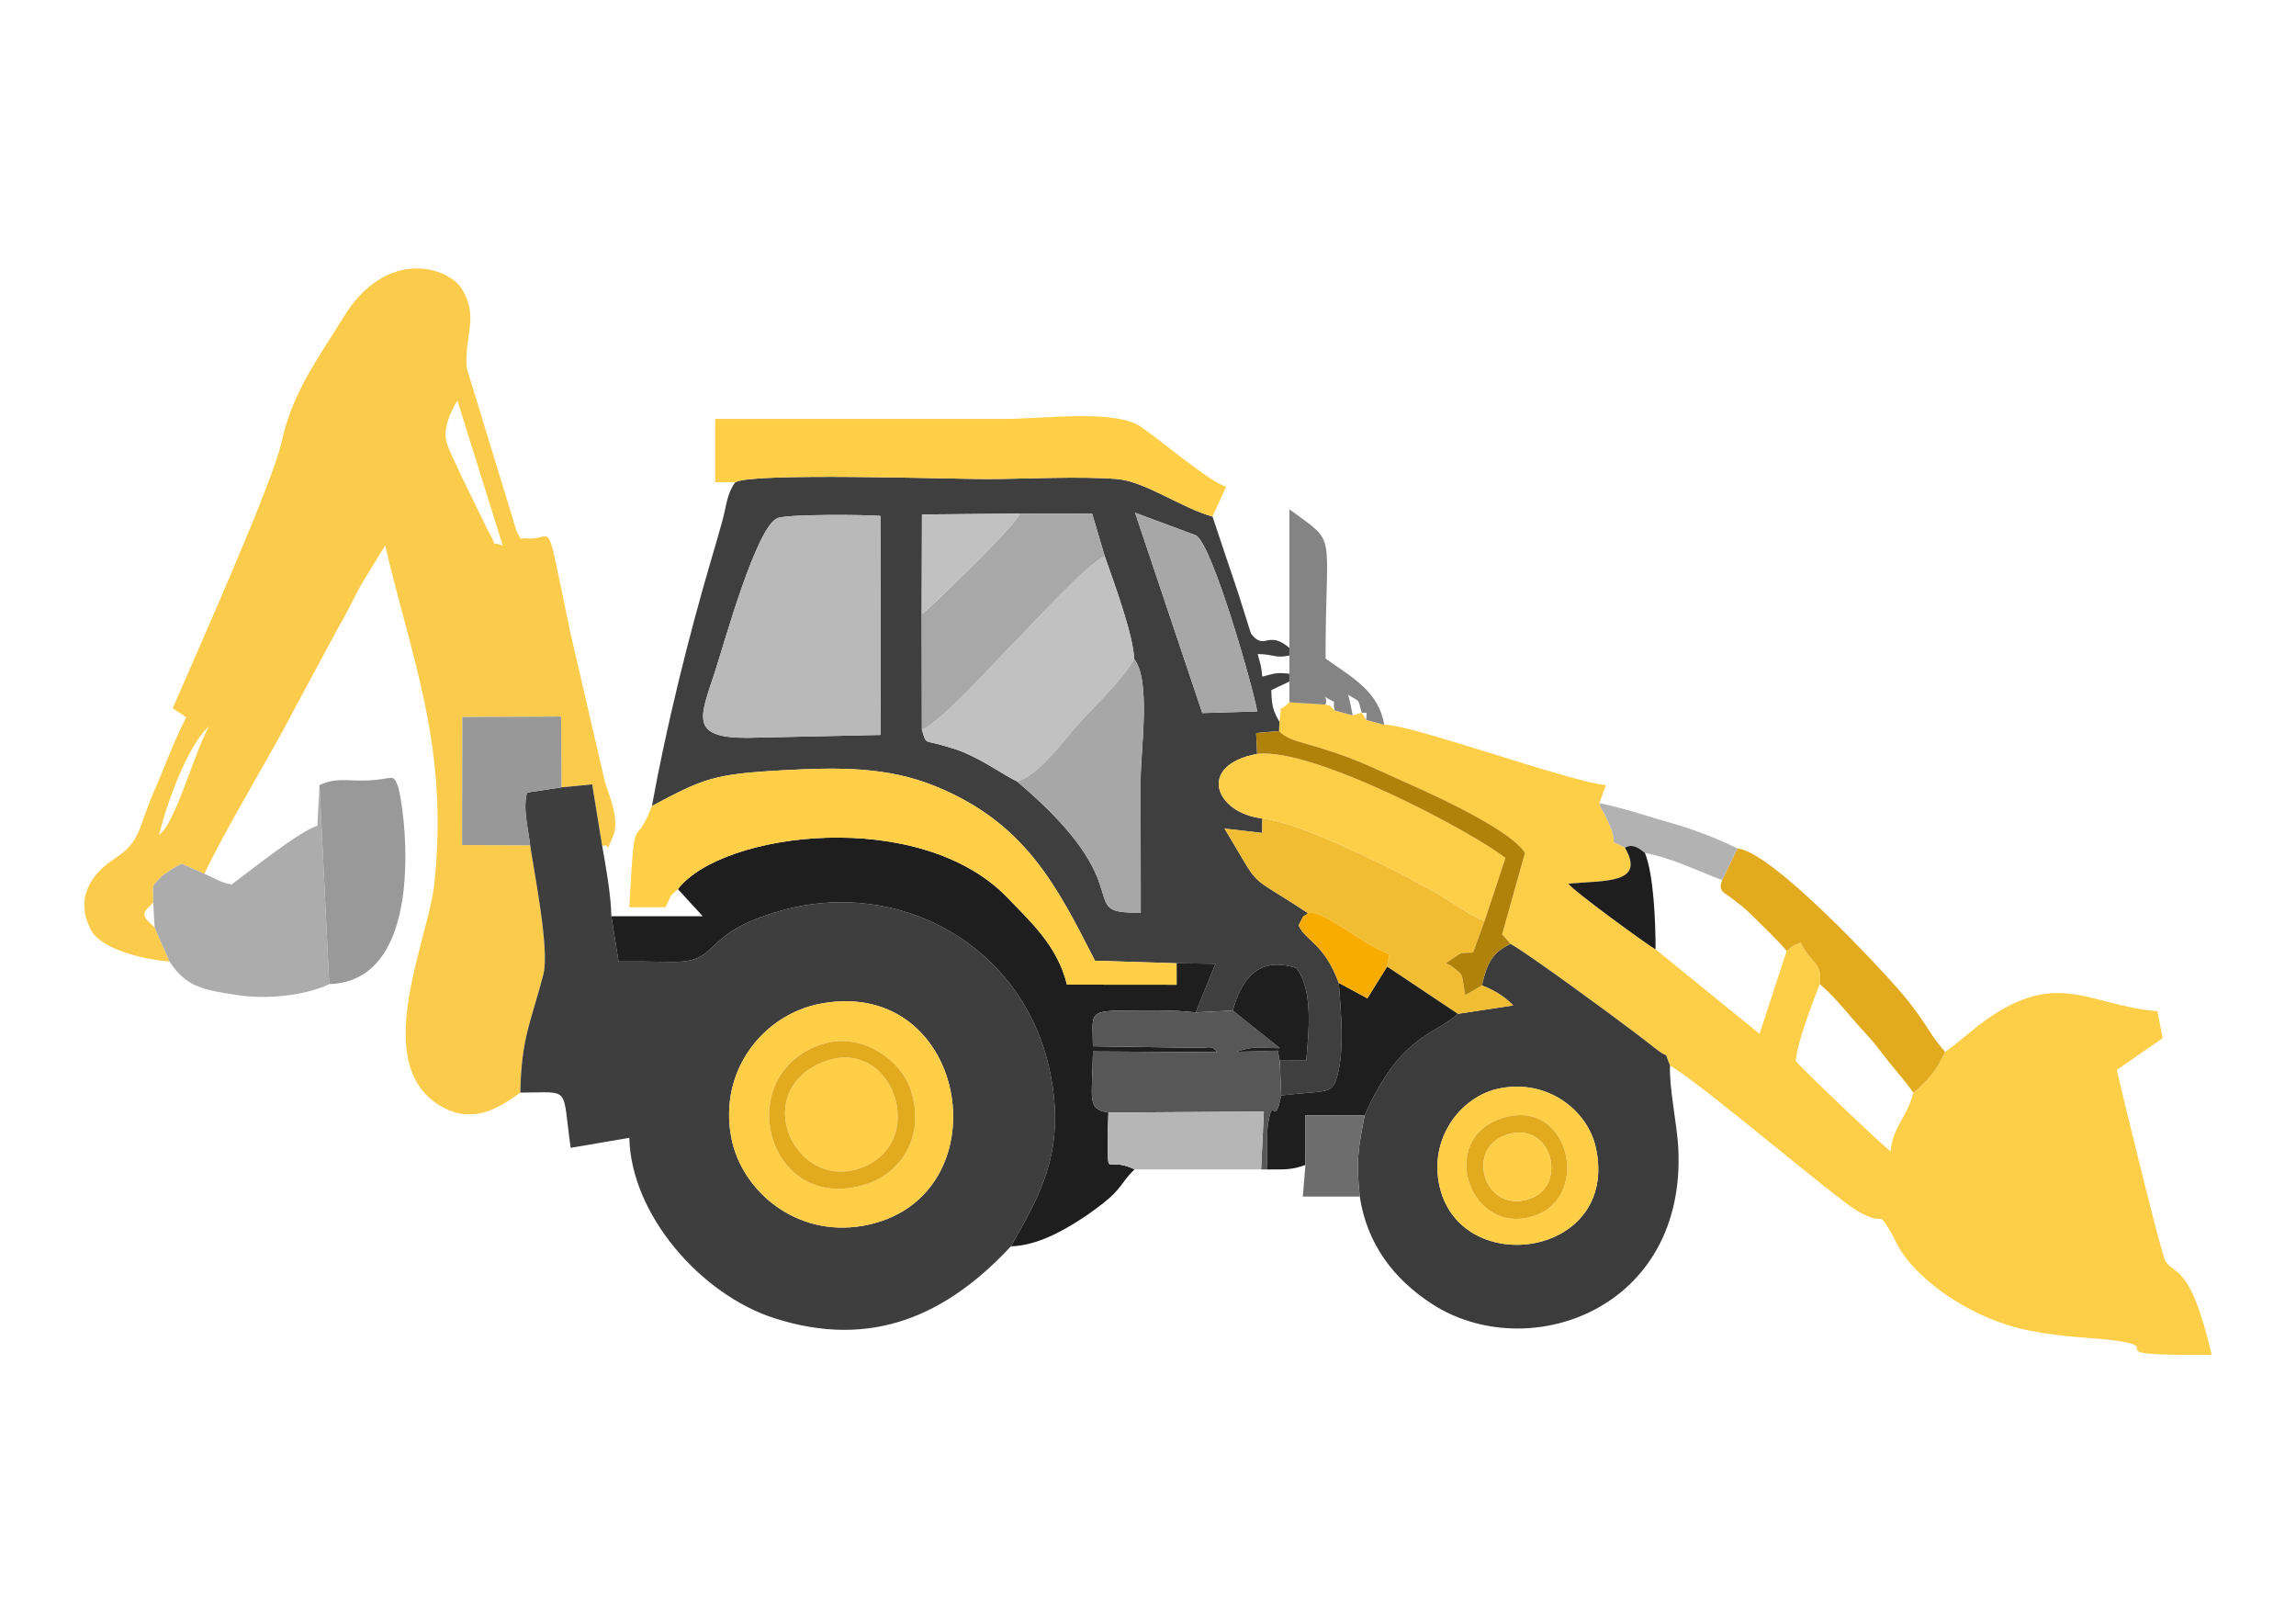
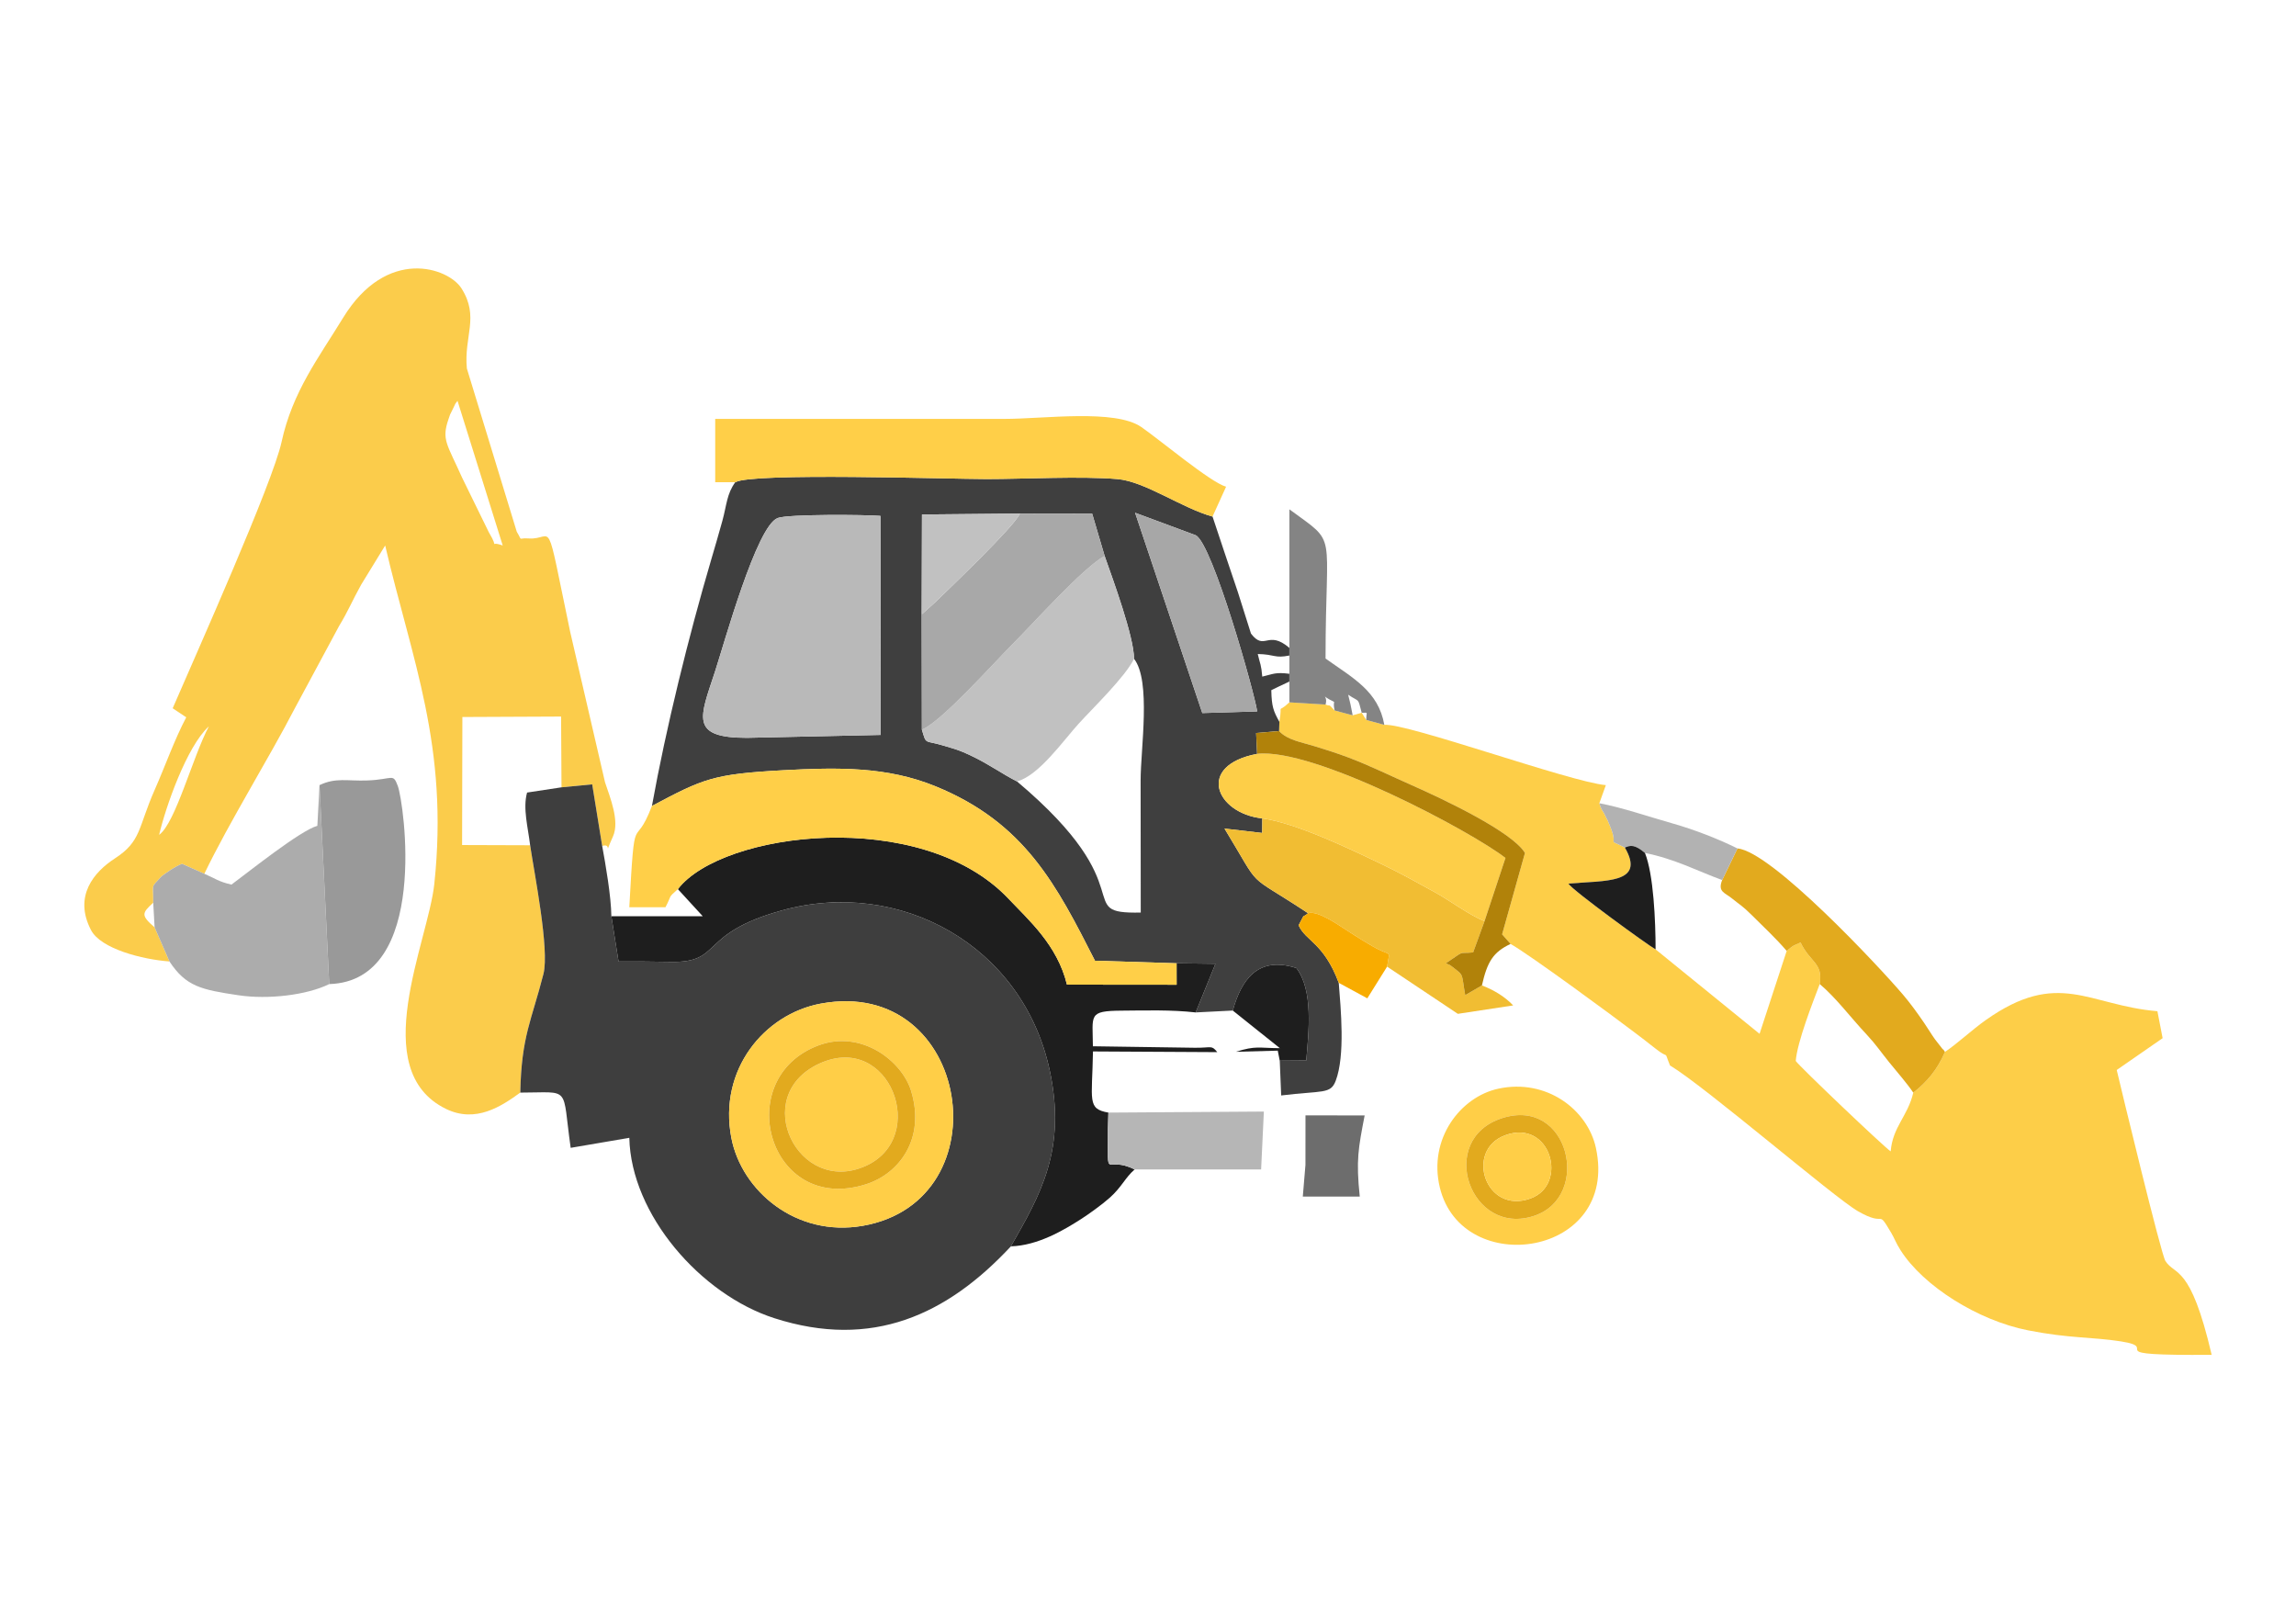
<svg xmlns="http://www.w3.org/2000/svg" xml:space="preserve" width="3508px" height="2480px" style="shape-rendering:geometricPrecision; text-rendering:geometricPrecision; image-rendering:optimizeQuality; fill-rule:evenodd; clip-rule:evenodd" viewBox="0 0 3508 2480.4">
  <defs>
    <style type="text/css">
   
    .fil5 {fill:#1E1E1E}
    .fil4 {fill:#3C3C3C}
    .fil2 {fill:#3E3E3E}
    .fil3 {fill:#3F3F3F}
    .fil13 {fill:#575757}
    .fil22 {fill:#6D6D6D}
    .fil20 {fill:#848484}
    .fil17 {fill:#989898}
    .fil16 {fill:#999999}
    .fil14 {fill:#A7A7A7}
    .fil12 {fill:#A8A8A8}
    .fil10 {fill:#ACACAC}
    .fil19 {fill:#B1820A}
    .fil21 {fill:#B2B2B2}
    .fil18 {fill:#B6B6B6}
    .fil7 {fill:#B9B9B9}
    .fil9 {fill:#C1C1C1}
    .fil15 {fill:#E2AA1E}
    .fil11 {fill:#F1BD33}
    .fil23 {fill:#F8AC00}
    .fil0 {fill:#FBCC4B}
    .fil1 {fill:#FDCE48}
    .fil8 {fill:#FFCE47}
    .fil6 {fill:#FFCF48}
   
  </style>
  </defs>
  <g id="Camada_x0020_1">
    <g id="_197274656">
      <path id="_192742480" class="fil0" d="M242.878 1275.64c9.761,-41.906 42.061,-134.873 75.994,-165.808 -24.951,47.153 -50.775,147.327 -75.994,165.808zm455.973 -663.233l69.086 221.077c-23.493,-8.505 -3.653,9.12 -21.229,-20.226l-40.862 -83.494c-22.986,-51.522 -31.576,-57.708 -20.86,-89.017 3.64,-10.634 1.021,-4.009 6.308,-14.972 6.388,-13.237 2.515,-6.116 7.556,-13.368zm-440.165 856.676l-22.718 -52.133c-21.239,-18.421 -19.474,-21.691 -2.088,-37.681 0.294,-31.755 -4.101,-21.171 11.495,-39.02 2.894,-3.312 24.535,-18.05 32.63,-20.333l33.96 15.154c38.279,-79.48 98.341,-175.695 138.257,-252.789l67.667 -125.777c13.843,-22.736 20.388,-39.242 33.667,-63.054l36.756 -59.965c40.852,175.354 97.48,306.241 75.07,517.226 -9.398,88.482 -103.767,284.129 17.716,343.571 45.691,22.358 84.863,-3.998 113.678,-24.848 1.736,-86.221 17.239,-110.025 35.391,-181.237 9.493,-37.247 -14.106,-154.409 -20.328,-196.683l-104 -0.338 0.439 -195.624 150.849 -0.684 0.648 108.113 46.889 -4.536 15.264 94.141c16.46,-5.382 1.18,19.566 16.512,-14.602 10.519,-23.449 -4.516,-59.508 -12.169,-82.683l-53.274 -229.983c-39.106,-187.168 -23.918,-139.587 -63.574,-142.608 -17.33,-1.322 -8.279,5.816 -18.017,-10.245l-76.263 -249.448c-4.766,-49.587 19.62,-78.484 -8.264,-122.447 -19.96,-31.469 -114.047,-64.35 -181.005,45.222 -37.096,60.706 -77.157,112.63 -93.857,189.398 -13.671,62.849 -128.973,320.442 -166.414,407.007l20.727 13.818c-18.126,34.25 -32.22,74.618 -48.181,110.716 -25.65,58.006 -20.213,78.58 -60.885,104.925 -31.798,20.597 -63.514,57.572 -36.464,109.468 14.953,28.684 78.374,44.878 119.886,47.959z" />
      <path id="_196802888" class="fil1" d="M1954.77 1102.92l-0.475 14.091c13.146,13.956 33.674,16.763 54.187,23.141 19.312,6.004 33.965,10.535 51.935,17.322 32.643,12.329 63.984,27.851 96.625,42.248 46.328,20.435 153.375,70.824 173.016,103.551l-34.926 124.356 12.896 14.632c28.977,16.307 157.647,110.898 189.234,135.058 12.592,9.632 17.664,13.217 31.052,23.95 24.705,19.809 12.554,0.34 23.404,26.71 53.669,32.111 250.987,201.954 287.191,222.705 44.586,25.553 28.099,-5.152 50.482,32.421 5.648,9.482 7.007,15.155 14.486,26.969 34.694,54.802 118.332,107.603 195.146,122.651 64.14,12.566 97.306,9.884 142.002,16.899 64.564,10.135 -42.789,21.696 138.39,20.511 -32.576,-139.813 -55.899,-120.223 -70.716,-143.454 -6.662,-10.444 -67.492,-262.57 -74.367,-291.792l70.134 -48.591 -7.955 -41.222c-105.156,-8.751 -151.079,-65.319 -262.597,13.748 -20.835,14.774 -42.358,35.153 -62.031,48.431 -11.919,27.551 -27.336,45.58 -48.44,62.286 -8.531,36.336 -31.392,51.838 -34.545,89.704 -10.401,-6.965 -139.425,-129.725 -145.081,-138.174 2.445,-29.376 25.727,-88.709 36.682,-117.448 5.372,-32.591 -14.946,-33.054 -29.278,-63.527 -13.69,6.073 -10.36,3.99 -21.22,12.858l-41.452 126.665 -158.901 -129.028c-10.08,-5.275 -127.088,-90.169 -133.253,-100.466 55.94,-5.038 118.595,0.664 86.332,-55.099 -30.211,-15.361 -8.735,1.172 -22.297,-31.675 -8.249,-19.981 -0.112,-1.029 -9.372,-20.398 -1.494,-3.124 -4.533,-5.166 -7.354,-15.677l9.95 -27.634c-53.5,-4.453 -303.938,-95.113 -338.527,-92.102l-27.635 -7.516 -6.907 -10.922 -13.817 3.84 -27.635 -7.407c-10.947,-11.932 -5.635,-5.515 -13.817,-9.012l-55.269 -3.384c-20.579,19.377 -9.743,-2.406 -15.275,29.781z" />
      <path id="_73671904" class="fil2" d="M1117.28 1738.52c-19.996,-104.044 50.373,-189.15 136.918,-205.093 229.149,-42.212 281.03,301.629 63.887,339.538 -101.561,17.729 -185.175,-53.126 -200.805,-134.445zm-307.439 -447.007c6.221,42.274 29.82,159.436 20.328,196.683 -18.152,71.212 -33.654,95.016 -35.391,181.237 78.656,0 63.292,-12.01 77.005,84.397l89.6 -15.311c2.612,117.29 109.16,239.541 221.78,275.645 149.332,47.872 263.797,-5.134 361.341,-109.836 45.041,-78.857 85.463,-147.947 59.153,-269.574 -41.087,-189.938 -228.704,-293.59 -409.092,-243.688 -129.253,35.757 -89.422,80.405 -170.522,78.58 -26.439,-0.595 -52.636,-0.53 -79.092,-0.53l-10.988 -69.121c-0.369,-30.502 -8.924,-79.734 -14.032,-107.411l-15.264 -94.141 -46.889 4.536 -52.601 7.989c-6.792,23.905 1.515,53.893 4.664,80.543z" />
      <path id="_73671664" class="fil3" d="M1408.46 1114.81l-0.304 -176.051 0.444 -152.642 149.707 -1.4 110.371 0.168 19.074 64.61c12.794,36.373 44.844,123.44 44.91,157.097 26.363,33.902 10.055,137.416 10.055,186.139l0.198 201.606c-106.564,2.159 8.344,-34.004 -189.046,-200.34 -22.558,-11.321 -42.353,-26.157 -70.641,-39.556 -18.058,-8.555 -22.275,-9.281 -40.112,-14.716 -31.56,-9.615 -27.424,-0.824 -34.657,-24.915zm-267.458 12.553c-88.119,0 -71.428,-31.754 -48.882,-100.543 14.17,-43.23 63.522,-222.858 95.917,-235.289 15.867,-6.09 134.301,-5.169 157.067,-3.26l0.411 334.638 -204.514 4.453zm593.262 -343.907l92.674 34.386c25.665,12.818 90.466,243.095 93.885,269.143l-83.839 2.519 -102.719 -306.048zm-738.345 448.026c78.703,-41.778 93.486,-48.77 200.314,-54.569 83.633,-4.539 158.839,-5.855 233.248,24.571 136.993,56.016 184.846,151.426 243.481,266.444l124.754 3.91 59.325 0.768 -30.205 74.328 56.727 -2.857c12.864,-45.93 37.475,-84.102 97.174,-64.969 26.107,33.95 18.857,97.698 15.079,141.242l-40.486 0.3 2.178 53.151c63.436,-7.745 75.409,-1.631 83.285,-22.312 14.787,-38.83 7.733,-110.469 4.696,-149.776 -22.889,-61.242 -50.436,-63.491 -61.368,-87.906 11.582,-21.456 3.345,-9.237 14.473,-18.455 -99.709,-65.849 -67.695,-30.852 -127.698,-129.344l57.562 6.698 0.168 -22.25c-70.555,-7.468 -102.037,-80.572 -7.892,-98.596l-1.488 -31.824 35.052 -3.03 0.475 -14.091c-9.176,-16.497 -11.799,-23.065 -12.361,-48.36 8.595,-4.262 15.069,-7.341 27.635,-13.185l0 -11.862c-21.529,-2.724 -24.329,0.33 -41.452,4.319 -1.553,-18.654 -3.241,-18.794 -6.91,-34.541 27.015,0.6 25.104,6.875 48.362,2.324l0 -11.66c-33.315,-28.403 -37.631,5.551 -58.691,-21.832 -0.002,0 -17.721,-56.442 -19.901,-62.961 -13.823,-41.295 -26.139,-77.038 -38.857,-115.876 -46.913,-12.939 -103.422,-53.857 -145.472,-57.296 -57.975,-4.738 -139.406,-0.031 -199.961,-0.031 -58.271,0 -356.82,-10.138 -383.813,4.803 -13.125,17.849 -13.104,34.774 -19.842,59.255 -5.704,20.727 -11.859,41.611 -16.972,58.993 -34.453,117.101 -68.907,256.116 -90.616,376.476z" />
-       <path id="_73671808" class="fil4" d="M2199.98 1814.51c-18.051,-74.348 31.539,-138.568 89.254,-151.042 74.123,-16.025 136.701,32.437 149.231,90.492 35.906,166.383 -204.421,200.865 -238.485,60.55zm64.275 -308.834c16.654,6.343 34.391,16.372 47.762,30.547l-84.559 12.866c-34.452,32.382 -87.945,31.414 -142.392,155.23 -9.642,50.114 -13.358,68.016 -7.464,124.008 11.136,72.681 51.721,125.576 109.165,163.254 145.941,95.719 391.473,10.737 377.467,-239.276 -1.891,-33.723 -14.246,-92.855 -12.514,-124.331 -10.85,-26.37 1.3,-6.901 -23.404,-26.71 -13.388,-10.733 -18.46,-14.318 -31.052,-23.95 -31.586,-24.16 -160.257,-118.751 -189.234,-135.058 -26.909,12.658 -35.595,27.528 -43.774,63.42z" />
      <path id="_195922472" class="fil5" d="M1035.61 1358.54l38.031 41.45 -139.685 0.002 10.988 69.121c26.455,0 52.653,-0.065 79.092,0.53 81.1,1.825 41.269,-42.824 170.522,-78.58 180.388,-49.902 368.005,53.75 409.092,243.688 26.31,121.627 -14.112,190.717 -59.153,269.574 41.052,-1.089 80.966,-24.812 107.42,-41.776 11.807,-7.571 31.78,-21.963 43.568,-32.435 18.369,-16.314 23.553,-30.655 38.078,-43.236 -46.205,-23.241 -40.728,23.052 -40.853,-62.181l0.759 -24.713c-32.988,-5.674 -24.752,-18.389 -23.556,-93.425l189.986 1.055c-9.279,-11.166 -7.895,-6.44 -34.062,-6.681l-156.039 -2.28c-0.295,-48.028 -7.688,-54.034 43.881,-54.426 37.368,-0.287 76.209,-1.471 113.155,2.708l30.205 -74.328 -59.325 -0.768 0.054 32.796 -167.602 -0.159c-14.721,-60.576 -58.453,-98.61 -89.312,-131.254 -133.33,-141.031 -437.907,-102.587 -505.244,-14.682z" />
      <path id="_195922784" class="fil6" d="M995.921 1231.48c-27.815,72.952 -25.872,-4.486 -34.541,154.691l55.269 0c10.304,-19.481 2.864,-13.401 18.965,-27.634 67.337,-87.906 371.914,-126.349 505.244,14.682 30.86,32.643 74.592,70.677 89.312,131.254l167.602 0.159 -0.054 -32.796 -124.754 -3.91c-58.636,-115.018 -106.488,-210.428 -243.481,-266.444 -74.409,-30.426 -149.614,-29.11 -233.248,-24.571 -106.827,5.799 -121.611,12.791 -200.314,54.569z" />
      <path id="_195922760" class="fil7" d="M1141 1127.36l204.514 -4.453 -0.411 -334.638c-22.767,-1.909 -141.2,-2.83 -157.067,3.26 -32.395,12.43 -81.747,192.059 -95.917,235.289 -22.547,68.789 -39.238,100.543 48.882,100.543z" />
      <path id="_197229648" class="fil6" d="M1123.35 736.76c26.993,-14.94 325.542,-4.803 383.813,-4.803 60.555,0 141.985,-4.707 199.961,0.031 42.05,3.439 98.559,44.357 145.472,57.296l20.728 -45.617c-23.378,-6.242 -102.999,-73.017 -129.751,-91.326 -40.356,-27.617 -148.361,-12.303 -208.776,-12.303l-442.156 0 0 96.722 30.709 0z" />
      <path id="_197229624" class="fil8" d="M1250.84 1597.17c64.952,-24.086 126.994,23.628 141.111,69.574 22.289,72.549 -17.656,126.498 -69.157,142.81 -148.977,47.181 -206.678,-162.43 -71.954,-212.384zm-133.567 141.343c15.63,81.32 99.245,152.174 200.805,134.445 217.143,-37.909 165.262,-381.75 -63.887,-339.538 -86.545,15.943 -156.914,101.049 -136.918,205.093z" />
      <path id="_197229816" class="fil9" d="M1408.46 1114.81c7.233,24.091 3.097,15.3 34.657,24.915 17.837,5.434 22.053,6.161 40.112,14.716 28.287,13.4 48.083,28.235 70.641,39.556 33.501,-9.051 70.641,-62.39 94.231,-88.309 21.607,-23.741 71.463,-71.913 84.562,-99.096 -0.065,-33.657 -32.115,-120.724 -44.91,-157.097 -31.949,16.771 -109.21,103.139 -140.592,134.521 -27.864,27.867 -109.763,119.783 -138.701,130.794z" />
      <path id="_197229600" class="fil10" d="M311.964 1335.07l-33.96 -15.154c-8.096,2.283 -29.736,17.021 -32.63,20.333 -15.596,17.849 -11.201,7.265 -11.495,39.02l2.088 37.681 22.718 52.133c25.221,38.206 48.435,43.082 105.391,51.605 45.375,6.793 104.302,-0.123 138.761,-17.063l-14.867 -303.982 -3.291 62.179c-25.647,6.847 -104.629,70.113 -131.263,89.812 -20.312,-4.733 -24.303,-9.154 -41.452,-16.566z" />
      <path id="_197232808" class="fil11" d="M1998.6 1395.35c15.225,-4.902 48.67,19.534 64.799,29.792 15.523,9.874 21.242,13.48 34.036,20.837 29.739,17.103 25.979,3.163 21.934,30.97l108.095 72.14 84.559 -12.866c-13.371,-14.175 -31.108,-24.204 -47.762,-30.547l-25.512 14.815c-5.849,-32.852 -1.872,-29.387 -15.765,-40.246 -12.444,-9.727 -4.328,-3.274 -13.708,-8.492 31.161,-20.748 16.727,-14.164 41.562,-16.494l17.39 -47.73c-24.571,-10.049 -52.979,-31.633 -75.885,-44.247 -30.092,-16.569 -51.239,-28.47 -81.81,-43.154 -44.332,-21.294 -129.777,-62.618 -181.902,-69.672l-0.168 22.25 -57.562 -6.698c60.003,98.492 27.99,63.495 127.698,129.344z" />
      <path id="_197232856" class="fil1" d="M1928.63 1250.46c52.125,7.054 137.57,48.379 181.902,69.672 30.57,14.684 51.718,26.585 81.81,43.154 22.906,12.613 51.314,34.198 75.885,44.247l32.011 -96.62c-50.697,-39.749 -292.773,-169.004 -379.501,-159.049 -94.144,18.024 -62.662,91.128 7.892,98.596z" />
      <path id="_197232952" class="fil12" d="M1408.16 938.761l0.304 176.051c28.938,-11.011 110.836,-102.927 138.701,-130.794 31.382,-31.382 108.643,-117.75 140.592,-134.521l-19.074 -64.61 -110.371 -0.168c-8.613,19.495 -102.052,108.884 -129.755,135.737l-20.396 18.304z" />
-       <path id="_197252768" class="fil13" d="M1693.47 1699.98l237.58 -1.585 -4.194 88.48 8.523 0c1.664,-20.252 -0.692,-52.595 1.936,-68.961 7.917,-49.289 9.589,9.512 20.192,-44.113l-2.178 -53.151 -3.043 -15.321 -63.965 1.728c30.87,-9.61 34.228,-5.664 67.18,-5.51l-71.939 -57.471 -56.727 2.857c-36.946,-4.179 -75.787,-2.995 -113.155,-2.708 -51.569,0.392 -44.176,6.398 -43.881,54.426l156.039 2.28c26.167,0.241 24.783,-4.486 34.062,6.681l-189.986 -1.055c-1.196,75.036 -9.433,87.751 23.556,93.425z" />
-       <path id="_197253104" class="fil14" d="M1553.87 1194c197.389,166.336 82.482,202.499 189.046,200.34l-0.198 -201.606c0,-48.723 16.308,-152.237 -10.055,-186.139 -13.099,27.183 -62.955,75.355 -84.562,99.096 -23.59,25.919 -60.73,79.258 -94.231,88.309z" />
      <path id="_197253056" class="fil15" d="M2631.39 1344.72c-7.132,18.027 3.873,18.988 14.962,28.007 12.409,10.096 16.465,11.673 30.209,25.434 19.475,19.495 36.663,35.153 53.444,54.789 10.861,-8.868 7.531,-6.785 21.22,-12.858 14.332,30.472 34.65,30.935 29.278,63.527 24.893,20.852 46.434,50.195 72.186,77.665 13.178,14.06 21.226,26.115 34.044,41.953 12.475,15.419 27.574,32.513 36.715,46.3 21.104,-16.706 36.521,-34.735 48.44,-62.286 -1.081,-1.233 -2.737,-4.821 -3.186,-3.745l-12.133 -15.564c-6.428,-9.049 -9.449,-14.666 -16.497,-24.955 -10.59,-15.458 -20.873,-29.716 -32.55,-43.443 -35.74,-42.013 -200.532,-218.633 -252.77,-223.184l-23.363 48.362z" />
      <path id="_197253080" class="fil16" d="M487.97 1199.64l14.867 303.982c154.441,-4.584 113.84,-278.601 104.791,-302.642 -7.625,-20.267 -7.011,-9.989 -46.352,-8.495 -31.042,1.178 -48.123,-4.839 -73.307,7.155z" />
-       <path id="_197254232" class="fil5" d="M2045.49 1501.72c3.037,39.307 10.091,110.946 -4.696,149.776 -7.876,20.681 -19.849,14.567 -83.285,22.312 -10.603,53.625 -12.274,-5.176 -20.192,44.113 -2.628,16.366 -0.272,48.709 -1.936,68.961 28.849,0 38.416,0.661 59.219,-6.91l0.052 -75.769 90.414 0.123c54.447,-123.816 107.94,-122.847 142.392,-155.23l-108.095 -72.14 -30.236 48.444 -43.637 -23.681z" />
      <path id="_197254592" class="fil8" d="M2295.27 1708.41c102.393,-32.769 136.886,119.279 49.459,149.11 -98.177,33.498 -150.975,-116.62 -49.459,-149.11zm-95.292 106.105c34.064,140.315 274.391,105.833 238.485,-60.55 -12.53,-58.056 -75.108,-106.517 -149.231,-90.492 -57.715,12.474 -107.306,76.694 -89.254,151.042z" />
      <path id="_197254304" class="fil14" d="M1836.99 1089.51l83.839 -2.519c-3.418,-26.048 -68.219,-256.325 -93.885,-269.143l-92.674 -34.386 102.719 306.048z" />
-       <path id="_197254280" class="fil17" d="M809.838 1291.51c-3.149,-26.65 -11.456,-56.638 -4.664,-80.543l52.601 -7.989 -0.648 -108.113 -150.849 0.684 -0.439 195.624 104 0.338z" />
      <path id="_197255048" class="fil8" d="M1251.14 1625.42c-106.656,49.794 -31.666,201.881 71.009,156.269 98.35,-43.687 37.082,-206.73 -71.009,-156.269z" />
      <path id="_197255432" class="fil18" d="M1733.57 1786.88l193.292 0 4.194 -88.48 -237.58 1.585 -0.759 24.713c0.125,85.234 -5.352,38.94 40.853,62.181z" />
      <path id="_197255216" class="fil19" d="M1920.73 1151.86c86.728,-9.955 328.804,119.3 379.501,159.049l-32.011 96.62 -17.39 47.73c-24.835,2.329 -10.401,-4.254 -41.562,16.494 9.381,5.218 1.264,-1.234 13.708,8.492 13.893,10.859 9.916,7.394 15.765,40.246l25.512 -14.815c8.179,-35.893 16.866,-50.762 43.774,-63.42l-12.896 -14.632 34.926 -124.356c-19.641,-32.727 -126.688,-83.116 -173.016,-103.551 -32.641,-14.397 -63.981,-29.92 -96.625,-42.248 -17.97,-6.787 -32.623,-11.318 -51.935,-17.322 -20.513,-6.378 -41.041,-9.185 -54.187,-23.141l-35.052 3.03 1.488 31.824z" />
      <path id="_197256216" class="fil20" d="M2059.86 1061.47l-6.907 -6.907 6.907 6.907zm-6.907 -6.907l-6.911 -6.91 6.911 6.91zm-6.911 -6.91l-6.907 -6.907 6.907 6.907zm-6.907 -6.907l-13.472 -7.947 13.472 7.947zm-69.086 -50.788l0 11.66 0 27.898 0 11.862 0 31.763 55.269 3.384c4.097,-13.716 -8.195,-15.702 5.894,-7.811 12.536,7.02 4.043,-1.162 7.923,16.823l27.635 7.407c-3.643,-19.365 -2.713,-13.941 -6.91,-31.474 18.1,12.12 14.279,3.494 20.727,27.634 10.815,0 6.907,-2.146 6.907,10.922l27.635 7.516c-9.143,-51.806 -48.161,-71.479 -89.812,-101.341 0,-201.716 19.909,-172.596 -55.269,-227.986l0 211.743z" />
      <path id="_197256168" class="fil15" d="M1251.14 1625.42c108.091,-50.461 169.36,112.582 71.009,156.269 -102.676,45.612 -177.665,-106.475 -71.009,-156.269zm-0.295 -28.245c-134.724,49.954 -77.022,259.565 71.954,212.384 51.502,-16.312 91.447,-70.26 69.157,-142.81 -14.117,-45.947 -76.159,-93.66 -141.111,-69.574z" />
      <path id="_197256312" class="fil9" d="M1408.16 938.761l20.396 -18.304c27.703,-26.853 121.142,-116.242 129.755,-135.737l-149.707 1.4 -0.444 152.642z" />
      <path id="_197255904" class="fil5" d="M1883.56 1544.08l71.939 57.471c-32.952,-0.154 -36.31,-4.1 -67.18,5.51l63.965 -1.728 3.043 15.321 40.486 -0.3c3.778,-43.544 11.028,-107.293 -15.079,-141.242 -59.699,-19.133 -84.31,19.039 -97.174,64.969z" />
      <path id="_197274128" class="fil15" d="M2299.71 1734.65c69.718,-25.773 97.377,75.258 38.856,96.51 -68.896,25.02 -101.06,-73.513 -38.856,-96.51zm-4.438 -26.243c-101.516,32.49 -48.718,182.609 49.459,149.11 87.427,-29.831 52.934,-181.879 -49.459,-149.11z" />
      <path id="_197273840" class="fil21" d="M2482.73 1295.02c8.535,-3.612 14.93,-5.054 30.689,8.247 45.389,9.056 79.052,27.06 117.97,41.452l23.363 -48.362c-28.372,-14.11 -65.079,-28.575 -100.365,-38.554 -38.326,-10.841 -74.594,-23.59 -110.679,-30.534 2.821,10.511 5.86,12.553 7.354,15.677 9.26,19.37 1.123,0.417 9.372,20.398 13.562,32.846 -7.915,16.314 22.297,31.675z" />
      <path id="_197274104" class="fil22" d="M1994.6 1779.97l-4.045 48.362 87.048 0c-5.894,-55.992 -2.178,-73.895 7.464,-124.008l-90.414 -0.123 -0.052 75.769z" />
      <path id="_197273792" class="fil5" d="M2529.65 1450.59c0,-43.577 -3.079,-114.461 -16.233,-147.318 -15.759,-13.301 -22.154,-11.859 -30.689,-8.247 32.263,55.763 -30.392,50.062 -86.332,55.099 6.166,10.297 123.173,95.191 133.253,100.466z" />
      <path id="_197273936" class="fil8" d="M2299.71 1734.65c-62.204,22.997 -30.04,121.53 38.856,96.51 58.521,-21.252 30.862,-122.283 -38.856,-96.51z" />
      <path id="_197274440" class="fil23" d="M2045.49 1501.72l43.637 23.681 30.236 -48.444c4.045,-27.806 7.805,-13.867 -21.934,-30.97 -12.794,-7.356 -18.513,-10.962 -34.036,-20.837 -16.128,-10.258 -49.574,-34.694 -64.799,-29.792 -11.128,9.219 -2.89,-3 -14.473,18.455 10.931,24.414 38.478,26.663 61.368,87.906z" />
    </g>
  </g>
</svg>